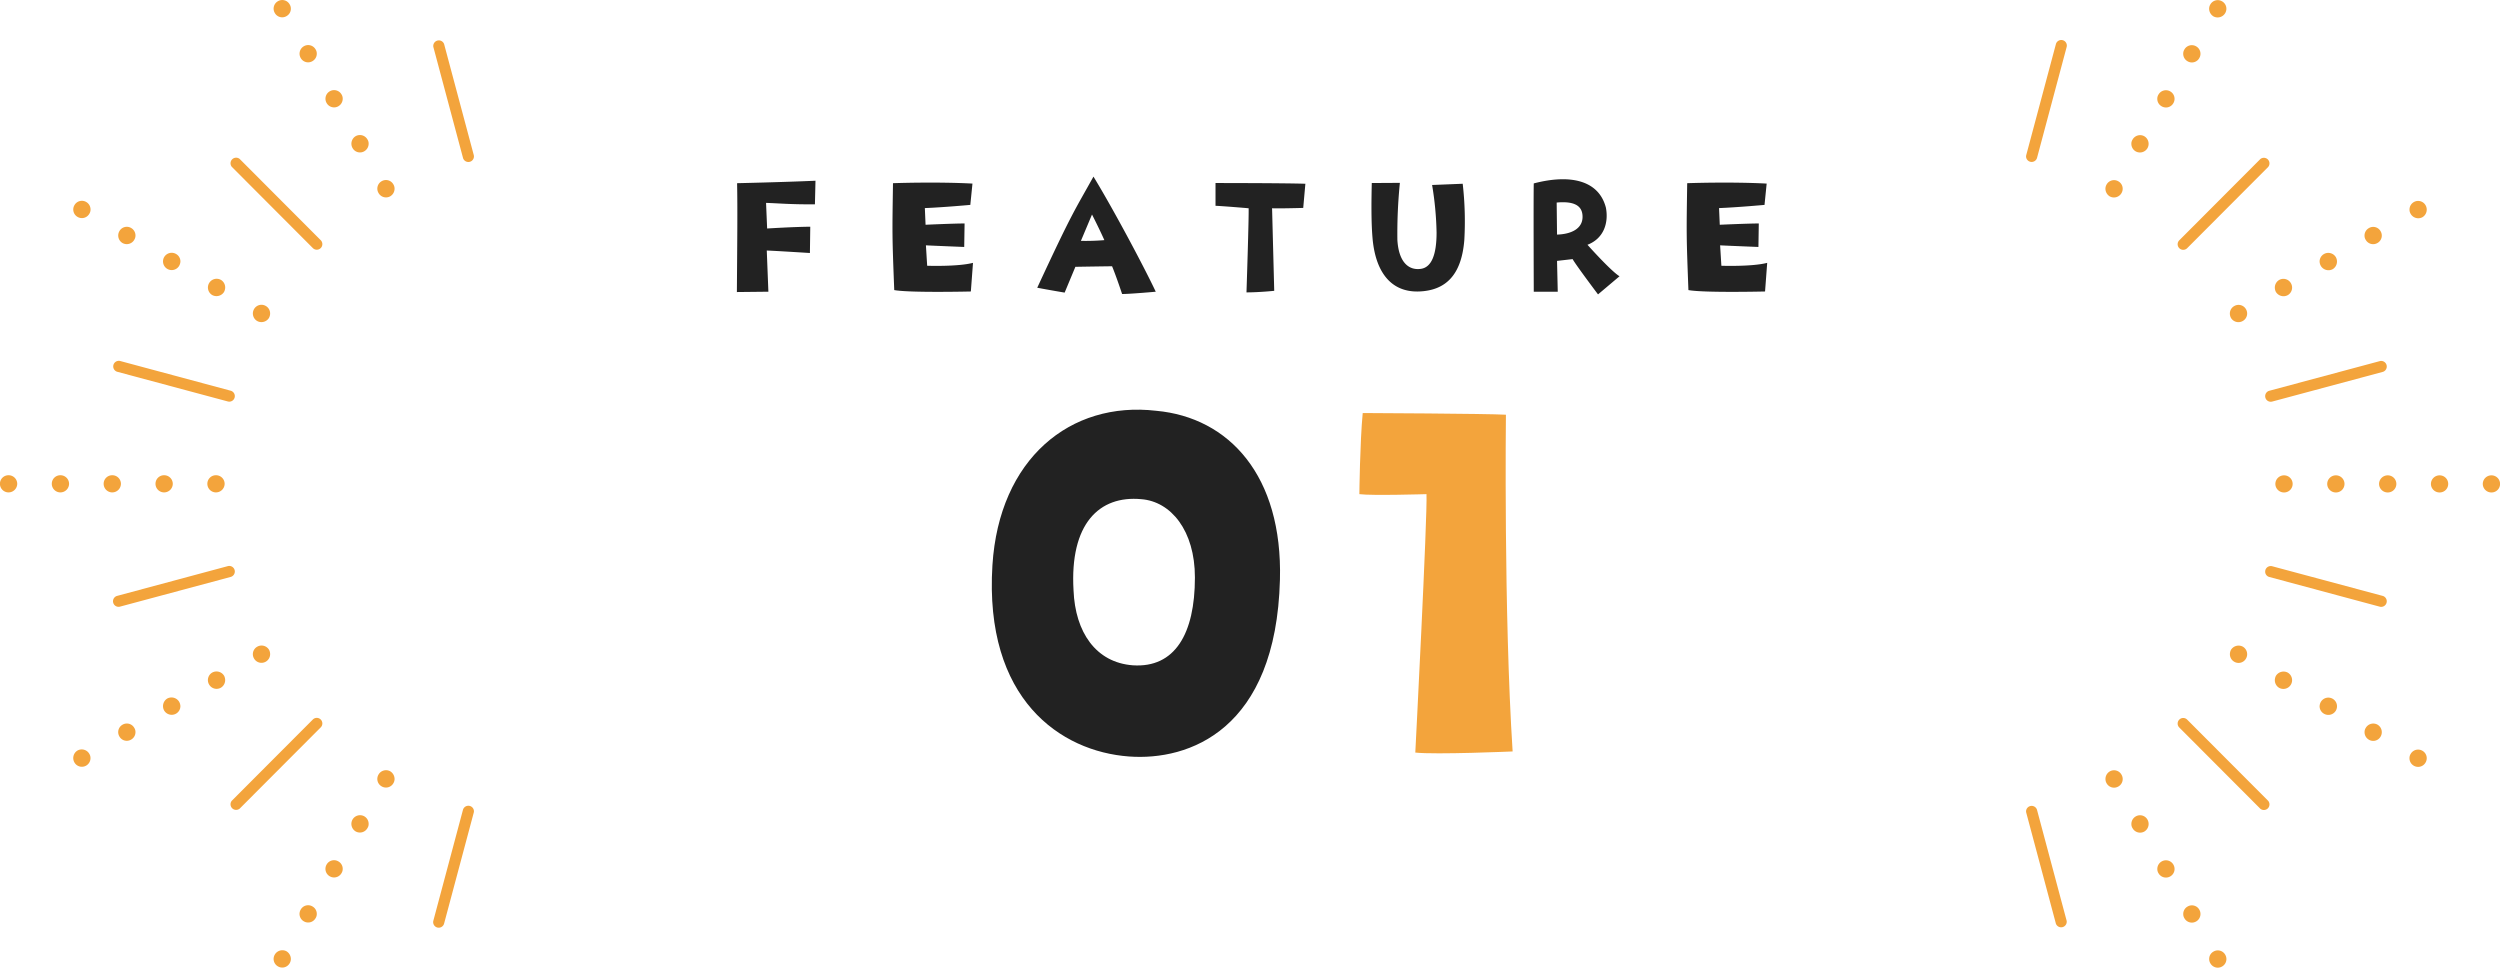
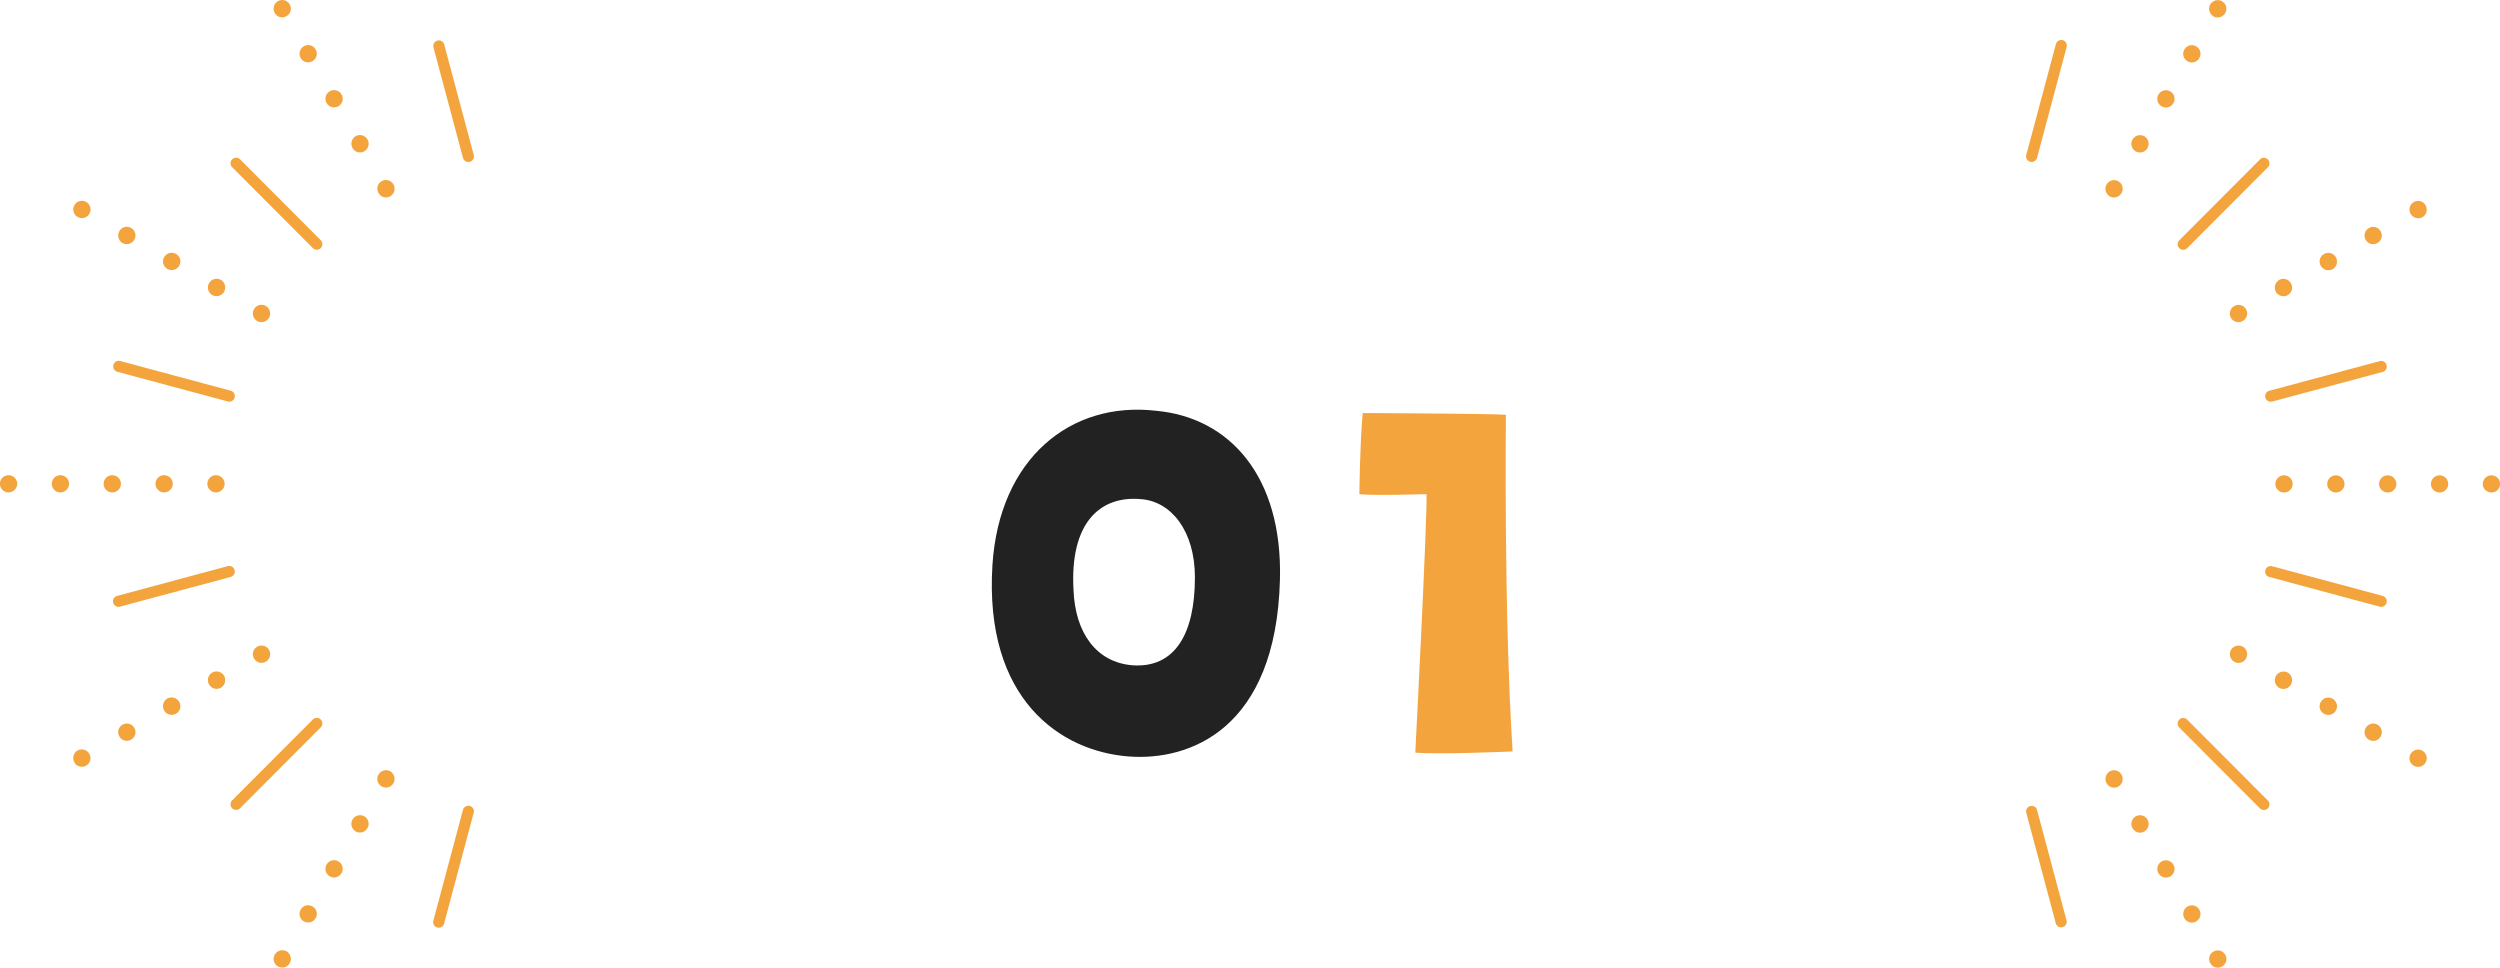
<svg xmlns="http://www.w3.org/2000/svg" id="num01_sp.svg" width="446.938" height="173" viewBox="0 0 446.938 173">
  <defs>
    <style>
      .cls-1 {
        fill: #f3a43c;
      }

      .cls-1, .cls-2 {
        fill-rule: evenodd;
      }

      .cls-2 {
        fill: #222;
      }
    </style>
  </defs>
  <path id="シェイプ_895" data-name="シェイプ 895" class="cls-1" d="M555.988,8000.83a1,1,0,0,1,.738-0.97l19.787-5.31a1,1,0,0,1,.516,1.93l-19.788,5.31a0.994,0.994,0,0,1-1.219-.71A0.935,0.935,0,0,1,555.988,8000.83Zm-15.647-27.17a0.982,0.982,0,0,1,.292-0.7l14.486-14.52a1,1,0,0,1,1.406,1.41l-14.485,14.52a0.992,0.992,0,0,1-1.407,0A1,1,0,0,1,540.341,7973.66Zm-27.1-15.68a1.068,1.068,0,0,1,.034-0.26l5.3-19.83a0.994,0.994,0,1,1,1.922.51l-5.3,19.84A1,1,0,0,1,513.24,7957.98Zm0,117.06a1,1,0,0,1,1.956-.26l5.3,19.83a1,1,0,0,1-1.922.52l-5.3-19.84A0.935,0.935,0,0,1,513.24,8075.04Zm27.1-15.69a0.982,0.982,0,0,1,.292-0.7,0.992,0.992,0,0,1,1.407,0l14.485,14.52a1,1,0,0,1-1.406,1.41l-14.486-14.52A0.988,0.988,0,0,1,540.341,8059.35Zm15.647-27.16a1.068,1.068,0,0,1,.034-0.26,1,1,0,0,1,1.219-.7l19.788,5.31a1,1,0,0,1-.516,1.93l-19.787-5.32A0.986,0.986,0,0,1,555.988,8032.19Zm3.366-17.21a1.53,1.53,0,0,1,1.545,1.54h0a1.526,1.526,0,0,1-1.545,1.52h0a1.543,1.543,0,0,1-1.545-1.52h0A1.547,1.547,0,0,1,559.354,8014.98Zm9.27,0a1.53,1.53,0,0,1,1.545,1.54h0a1.526,1.526,0,0,1-1.545,1.52h0a1.543,1.543,0,0,1-1.545-1.52h0A1.547,1.547,0,0,1,568.624,8014.98Zm9.27,0a1.53,1.53,0,0,1,1.545,1.54h0a1.526,1.526,0,0,1-1.545,1.52h0a1.543,1.543,0,0,1-1.545-1.52h0A1.547,1.547,0,0,1,577.894,8014.98Zm9.271,0a1.53,1.53,0,0,1,1.545,1.54h0a1.526,1.526,0,0,1-1.545,1.52h0a1.543,1.543,0,0,1-1.545-1.52h0A1.547,1.547,0,0,1,587.165,8014.98Zm9.27,0a1.53,1.53,0,0,1,1.545,1.54h0a1.526,1.526,0,0,1-1.545,1.52h0a1.543,1.543,0,0,1-1.545-1.52h0A1.547,1.547,0,0,1,596.435,8014.98Zm-45.984-30.26a1.521,1.521,0,0,1,2.1.55h0a1.529,1.529,0,0,1-.559,2.11h0a1.554,1.554,0,0,1-2.13-.56h0a1.664,1.664,0,0,1-.187-0.77h0A1.522,1.522,0,0,1,550.451,7984.72Zm8.006-4.65a1.54,1.54,0,0,1,2.131.56h0a1.556,1.556,0,0,1-.555,2.13h0a1.592,1.592,0,0,1-2.134-.58h0a1.7,1.7,0,0,1-.184-0.78h0A1.576,1.576,0,0,1,558.457,7980.07Zm8.033-4.65a1.568,1.568,0,0,1,2.134.56h0a1.6,1.6,0,0,1-.558,2.14h0a1.6,1.6,0,0,1-2.131-.59h0a1.733,1.733,0,0,1-.217-0.77h0A1.545,1.545,0,0,1,566.49,7975.42Zm8.033-4.64a1.509,1.509,0,0,1,2.1.56h0a1.518,1.518,0,0,1-.558,2.1h0a1.521,1.521,0,0,1-2.1-.56h0a1.371,1.371,0,0,1-.217-0.77h0A1.536,1.536,0,0,1,574.523,7970.78Zm8.036-4.65a1.529,1.529,0,0,1,2.1.56h0a1.573,1.573,0,0,1-.555,2.14h0a1.562,1.562,0,0,1-2.1-.59h0a1.423,1.423,0,0,1-.214-0.78h0A1.541,1.541,0,0,1,582.559,7966.13Zm-54.912-3.16a1.52,1.52,0,0,1,2.1-.55h0a1.525,1.525,0,0,1,.555,2.1h0a1.555,1.555,0,0,1-2.1.59h0a1.626,1.626,0,0,1-.773-1.36h0A1.5,1.5,0,0,1,527.647,7962.97Zm4.635-8.02a1.541,1.541,0,0,1,2.1-.59h0a1.576,1.576,0,0,1,.556,2.14h0a1.556,1.556,0,0,1-2.1.56h0a1.556,1.556,0,0,1-.772-1.37h0A1.317,1.317,0,0,1,532.282,7954.95Zm4.635-8.05a1.533,1.533,0,0,1,2.1-.56h0a1.529,1.529,0,0,1,.555,2.11h0a1.518,1.518,0,0,1-2.1.55h0a1.518,1.518,0,0,1-.772-1.33h0A1.39,1.39,0,0,1,536.917,7946.9Zm4.635-8.06a1.521,1.521,0,0,1,2.1-.55h0a1.519,1.519,0,0,1,.555,2.1h0a1.513,1.513,0,0,1-2.1.56h0a1.529,1.529,0,0,1-.772-1.33h0A1.423,1.423,0,0,1,541.552,7938.84Zm4.635-8.05a1.521,1.521,0,0,1,2.1-.55h0a1.525,1.525,0,0,1,.555,2.1h0a1.565,1.565,0,0,1-2.1.59h0a1.626,1.626,0,0,1-.773-1.36h0A1.5,1.5,0,0,1,546.187,7930.79Zm-17.982,137.12a1.521,1.521,0,0,1,2.1.59h0a1.525,1.525,0,0,1-.555,2.1h0a1.52,1.52,0,0,1-2.1-.55h0a1.5,1.5,0,0,1-.215-0.78h0A1.576,1.576,0,0,1,528.205,8067.91Zm4.635,8.05a1.521,1.521,0,0,1,2.1.56h0a1.576,1.576,0,0,1-.556,2.14h0a1.541,1.541,0,0,1-2.1-.59h0a1.326,1.326,0,0,1-.214-0.75h0A1.552,1.552,0,0,1,532.84,8075.96Zm4.635,8.05a1.529,1.529,0,0,1,2.1.56h0a1.533,1.533,0,0,1-.555,2.11h0a1.533,1.533,0,0,1-2.1-.56h0a1.413,1.413,0,0,1-.214-0.77h0A1.545,1.545,0,0,1,537.475,8084.01Zm4.635,8.06a1.518,1.518,0,0,1,2.1.55h0a1.536,1.536,0,0,1-.555,2.11h0a1.524,1.524,0,0,1-2.1-.56h0a1.39,1.39,0,0,1-.214-0.77h0A1.518,1.518,0,0,1,542.11,8092.07Zm4.636,8.05a1.52,1.52,0,0,1,2.1.56h0a1.525,1.525,0,0,1-.555,2.1h0a1.516,1.516,0,0,1-2.1-.56h0a1.445,1.445,0,0,1-.214-0.77h0A1.494,1.494,0,0,1,546.746,8100.12Zm3.12-53.93a1.6,1.6,0,0,1,2.13-.58h0a1.559,1.559,0,0,1,.559,2.13h0a1.516,1.516,0,0,1-2.1.56h0a1.534,1.534,0,0,1-.772-1.33h0A1.7,1.7,0,0,1,549.866,8046.19Zm8.033,4.65a1.605,1.605,0,0,1,2.134-.59h0a1.57,1.57,0,0,1,.555,2.14h0a1.557,1.557,0,0,1-2.131.56h0a1.576,1.576,0,0,1-.742-1.33h0A1.7,1.7,0,0,1,557.9,8050.84Zm8.036,4.65a1.555,1.555,0,0,1,2.131-.56h0a1.552,1.552,0,0,1,.558,2.11h0a1.556,1.556,0,0,1-2.134.55h0a1.529,1.529,0,0,1-.772-1.33h0A1.7,1.7,0,0,1,565.935,8055.49Zm8.033,4.64a1.553,1.553,0,0,1,2.1-.58h0a1.559,1.559,0,0,1,.558,2.13h0a1.517,1.517,0,0,1-2.1.56h0a1.548,1.548,0,0,1-.772-1.33h0A1.426,1.426,0,0,1,573.968,8060.13Zm8.033,4.65a1.526,1.526,0,0,1,2.1-.56h0a1.528,1.528,0,0,1,.555,2.11h0a1.529,1.529,0,0,1-2.1.56h0a1.545,1.545,0,0,1-.772-1.34h0A1.39,1.39,0,0,1,582,8064.78Z" transform="translate(-151.031 -7930)" />
  <path id="シェイプ_895-2" data-name="シェイプ 895" class="cls-1" d="M193.012,8032.17a1.006,1.006,0,0,1-.738.97l-19.787,5.31a0.994,0.994,0,1,1-.516-1.92l19.788-5.32a0.994,0.994,0,0,1,1.219.71A0.935,0.935,0,0,1,193.012,8032.17Zm15.647,27.17a0.982,0.982,0,0,1-.292.7l-14.486,14.52a1,1,0,0,1-1.406-1.41l14.485-14.52a0.992,0.992,0,0,1,1.407,0A1,1,0,0,1,208.659,8059.34Zm27.1,15.68a1.009,1.009,0,0,1-.034.26l-5.3,19.83a0.994,0.994,0,1,1-1.922-.51l5.3-19.84A1,1,0,0,1,235.76,8075.02Zm0-117.06a0.995,0.995,0,0,1-1.957.26l-5.3-19.83a1,1,0,0,1,1.922-.52l5.3,19.83A1.068,1.068,0,0,1,235.76,7957.96Zm-27.1,15.69a0.982,0.982,0,0,1-.292.7,0.992,0.992,0,0,1-1.407,0l-14.485-14.52a1,1,0,0,1,1.406-1.41l14.486,14.52A0.988,0.988,0,0,1,208.659,7973.65Zm-15.647,27.16a1.068,1.068,0,0,1-.034.26,0.988,0.988,0,0,1-1.219.7l-19.788-5.31a1,1,0,0,1,.516-1.93l19.787,5.32A1,1,0,0,1,193.012,8000.81Zm-3.366,17.22a1.539,1.539,0,0,1-1.545-1.55h0a1.526,1.526,0,0,1,1.545-1.52h0a1.543,1.543,0,0,1,1.545,1.52h0A1.556,1.556,0,0,1,189.646,8018.03Zm-9.27,0a1.539,1.539,0,0,1-1.545-1.55h0a1.526,1.526,0,0,1,1.545-1.52h0a1.543,1.543,0,0,1,1.545,1.52h0A1.556,1.556,0,0,1,180.376,8018.03Zm-9.27,0a1.539,1.539,0,0,1-1.545-1.55h0a1.526,1.526,0,0,1,1.545-1.52h0a1.543,1.543,0,0,1,1.545,1.52h0A1.556,1.556,0,0,1,171.106,8018.03Zm-9.271,0a1.539,1.539,0,0,1-1.545-1.55h0a1.526,1.526,0,0,1,1.545-1.52h0a1.543,1.543,0,0,1,1.545,1.52h0A1.556,1.556,0,0,1,161.835,8018.03Zm-9.27,0a1.539,1.539,0,0,1-1.545-1.55h0a1.526,1.526,0,0,1,1.545-1.52h0a1.543,1.543,0,0,1,1.545,1.52h0A1.556,1.556,0,0,1,152.565,8018.03Zm45.984,30.26a1.533,1.533,0,0,1-2.1-.56h0a1.529,1.529,0,0,1,.559-2.11h0a1.554,1.554,0,0,1,2.13.56h0a1.664,1.664,0,0,1,.187.77h0A1.55,1.55,0,0,1,198.549,8048.29Zm-8.006,4.64a1.54,1.54,0,0,1-2.131-.56h0a1.556,1.556,0,0,1,.555-2.13h0a1.592,1.592,0,0,1,2.134.58h0a1.7,1.7,0,0,1,.184.78h0A1.576,1.576,0,0,1,190.543,8052.93Zm-8.033,4.65a1.568,1.568,0,0,1-2.134-.56h0a1.6,1.6,0,0,1,.558-2.14h0a1.6,1.6,0,0,1,2.131.59h0a1.733,1.733,0,0,1,.217.77h0A1.545,1.545,0,0,1,182.51,8057.58Zm-8.034,4.64a1.508,1.508,0,0,1-2.1-.56h0a1.518,1.518,0,0,1,.558-2.1h0a1.521,1.521,0,0,1,2.1.56h0a1.371,1.371,0,0,1,.217.77h0A1.523,1.523,0,0,1,174.476,8062.22Zm-8.036,4.65a1.528,1.528,0,0,1-2.1-.56h0a1.573,1.573,0,0,1,.555-2.14h0a1.562,1.562,0,0,1,2.1.59h0a1.423,1.423,0,0,1,.214.78h0A1.54,1.54,0,0,1,166.44,8066.87Zm54.913,3.16a1.52,1.52,0,0,1-2.1.55h0a1.525,1.525,0,0,1-.555-2.1h0a1.547,1.547,0,0,1,2.1-.59h0a1.626,1.626,0,0,1,.773,1.36h0A1.5,1.5,0,0,1,221.353,8070.03Zm-4.635,8.02a1.542,1.542,0,0,1-2.1.59h0a1.572,1.572,0,0,1-.555-2.14h0a1.555,1.555,0,0,1,2.1-.56h0a1.556,1.556,0,0,1,.772,1.37h0A1.317,1.317,0,0,1,216.718,8078.05Zm-4.635,8.05a1.532,1.532,0,0,1-2.1.56h0a1.528,1.528,0,0,1-.556-2.11h0a1.518,1.518,0,0,1,2.1-.55h0a1.516,1.516,0,0,1,.772,1.33h0A1.39,1.39,0,0,1,212.083,8086.1Zm-4.635,8.05a1.524,1.524,0,0,1-2.1.56h0a1.519,1.519,0,0,1-.555-2.1h0a1.513,1.513,0,0,1,2.1-.56h0a1.518,1.518,0,0,1,.772,1.33h0A1.368,1.368,0,0,1,207.448,8094.15Zm-4.635,8.06a1.521,1.521,0,0,1-2.1.55h0a1.525,1.525,0,0,1-.555-2.1h0a1.565,1.565,0,0,1,2.1-.59h0a1.626,1.626,0,0,1,.773,1.36h0A1.494,1.494,0,0,1,202.813,8102.21ZM220.8,7965.09a1.529,1.529,0,0,1-2.1-.59h0a1.525,1.525,0,0,1,.555-2.1h0a1.515,1.515,0,0,1,2.1.56h0a1.438,1.438,0,0,1,.215.77h0A1.576,1.576,0,0,1,220.8,7965.09Zm-4.635-8.05a1.52,1.52,0,0,1-2.1-.56h0a1.574,1.574,0,0,1,.555-2.14h0a1.542,1.542,0,0,1,2.1.59h0a1.326,1.326,0,0,1,.214.75h0A1.552,1.552,0,0,1,216.16,7957.04Zm-4.635-8.05a1.529,1.529,0,0,1-2.1-.56h0a1.533,1.533,0,0,1,.556-2.11h0a1.532,1.532,0,0,1,2.1.56h0a1.413,1.413,0,0,1,.214.77h0A1.543,1.543,0,0,1,211.525,7948.99Zm-4.635-8.06a1.518,1.518,0,0,1-2.1-.55h0a1.54,1.54,0,0,1,.555-2.11h0a1.524,1.524,0,0,1,2.1.56h0a1.39,1.39,0,0,1,.214.77h0A1.518,1.518,0,0,1,206.89,7940.93Zm-4.636-8.05a1.512,1.512,0,0,1-2.1-.56h0a1.525,1.525,0,0,1,.555-2.1h0a1.516,1.516,0,0,1,2.1.56h0a1.437,1.437,0,0,1,.214.77h0A1.494,1.494,0,0,1,202.254,7932.88Zm-3.12,53.92a1.582,1.582,0,0,1-2.13.59h0a1.559,1.559,0,0,1-.559-2.13h0a1.524,1.524,0,0,1,2.1-.56h0a1.534,1.534,0,0,1,.772,1.33h0A1.635,1.635,0,0,1,199.134,7986.8Zm-8.033-4.64a1.605,1.605,0,0,1-2.134.59h0a1.568,1.568,0,0,1-.555-2.14h0a1.557,1.557,0,0,1,2.131-.56h0a1.576,1.576,0,0,1,.742,1.33h0A1.7,1.7,0,0,1,191.1,7982.16Zm-8.036-4.65a1.555,1.555,0,0,1-2.131.56h0a1.552,1.552,0,0,1-.558-2.11h0a1.556,1.556,0,0,1,2.134-.55h0a1.529,1.529,0,0,1,.772,1.33h0A1.7,1.7,0,0,1,183.065,7977.51Zm-8.033-4.64a1.553,1.553,0,0,1-2.1.58h0a1.559,1.559,0,0,1-.558-2.13h0a1.516,1.516,0,0,1,2.1-.56h0a1.547,1.547,0,0,1,.773,1.33h0A1.426,1.426,0,0,1,175.032,7972.87ZM167,7968.22a1.526,1.526,0,0,1-2.1.56h0a1.526,1.526,0,0,1-.555-2.11h0a1.528,1.528,0,0,1,2.1-.56h0a1.544,1.544,0,0,1,.773,1.34h0A1.39,1.39,0,0,1,167,7968.22Z" transform="translate(-151.031 -7930)" />
  <g id="g">
    <path id="_01" data-name="01" class="cls-1" d="M406.052,8018.34c0.2,3.6-2,46.2-2,46.2,3.6,0.4,17.4-.2,17.4-0.2-1.6-24.8-1.2-60.2-1.2-60.2-3.3-.2-25.6-0.3-25.6-0.3-0.5,5.2-.6,14.5-0.6,14.5C396.251,8018.64,406.052,8018.34,406.052,8018.34Z" transform="translate(-151.031 -7930)" />
    <path id="_01-2" data-name="01" class="cls-2" d="M352.853,8065.24c10.7,0.8,26.3-4.7,27-31.6,0.5-18.6-9.1-29-22.1-30.2-15.4-1.8-28.1,8.6-29.3,27.6C326.951,8055.04,340.652,8064.34,352.853,8065.24Zm2.2-46c5.3,0.4,9.6,5.6,9.6,14,0,10.1-3.6,16.2-11.1,15.7-6.6-.5-10.3-5.9-10.6-13.4C342.252,8023.64,347.552,8018.54,355.053,8019.24Z" transform="translate(-151.031 -7930)" />
-     <path id="FEATURE" class="cls-2" d="M282.767,7982.21l5.632-.06-0.288-7.36c0.64,0,7.712.44,7.712,0.44l0.064-4.7c-3.136.03-7.712,0.32-7.712,0.32l-0.192-4.58c2.176,0.07,4.384.29,8.736,0.26l0.1-4.22c-5.5.25-14.016,0.44-14.016,0.44C282.9,7967.07,282.831,7973.31,282.767,7982.21Zm28.128-.35c2.784,0.51,13.7.25,13.7,0.25l0.384-5.12c-2.688.71-8.192,0.52-8.192,0.52l-0.224-3.65c1.76,0.09,6.848.29,6.848,0.29l0.064-4.2c-1.92,0-6.976.23-6.976,0.23l-0.128-2.98c3.3-.13,8.128-0.57,8.128-0.57l0.384-3.81c-6.592-.35-14.208-0.07-14.208-0.07C310.543,7971.91,310.511,7971.91,310.9,7981.86Zm25.568-.42c2.048,0.39,4.9.87,4.9,0.87l1.92-4.61c3.84-.07,6.56-0.1,6.56-0.1,0.8,1.95,1.792,4.96,1.792,4.96,1.5,0,6.016-.41,6.016-0.41-1.984-4.23-7.488-14.6-11.136-20.58C343.055,7967.81,342.8,7967.78,336.463,7981.44Zm7.808-8.38,1.984-4.71s1.312,2.56,2.208,4.58A40.646,40.646,0,0,1,344.271,7973.06Zm39.744-5.89,0.384-4.32c-4-.13-16.064-0.13-16.064-0.13v4.07c1.472,0.06,5.92.44,5.92,0.44,0.064,1.51-.384,15.04-0.384,15.04,2.3,0,4.96-.28,4.96-0.28l-0.384-14.76C379.5,7967.3,384.015,7967.17,384.015,7967.17Zm23.04-4.1a57.54,57.54,0,0,1,.8,8.51c0,3.88-.864,6.31-2.944,6.5-2.112.23-3.84-1.28-4.064-5.21a90.823,90.823,0,0,1,.448-10.18l-5.024.03c-0.064,2.72-.128,6.82.128,9.76,0.48,5.92,3.136,9.79,8.288,9.63,4.608-.16,7.616-2.72,8.128-9.21a59.064,59.064,0,0,0-.288-10.05Zm27.776,10.69c2.912-1.12,3.808-3.9,3.3-6.62-1.248-4.87-6.3-6.08-12.9-4.35-0.064,2.27,0,19.36,0,19.36h4.288l-0.128-5.51,2.784-.32c0.608,1.09,4.544,6.31,4.544,6.31l3.84-3.24C438.959,7978.4,434.831,7973.76,434.831,7973.76Zm-5.44-1.82-0.064-5.73c3.136-.29,4.448.58,4.608,2.18C434.191,7970.91,431.855,7971.87,429.391,7971.94Zm23.488,9.92c2.784,0.51,13.7.25,13.7,0.25l0.384-5.12c-2.688.71-8.192,0.52-8.192,0.52l-0.224-3.65c1.76,0.09,6.848.29,6.848,0.29l0.064-4.2c-1.92,0-6.976.23-6.976,0.23l-0.128-2.98c3.3-.13,8.128-0.57,8.128-0.57l0.384-3.81c-6.592-.35-14.208-0.07-14.208-0.07C452.527,7971.91,452.5,7971.91,452.879,7981.86Z" transform="translate(-151.031 -7930)" />
  </g>
</svg>